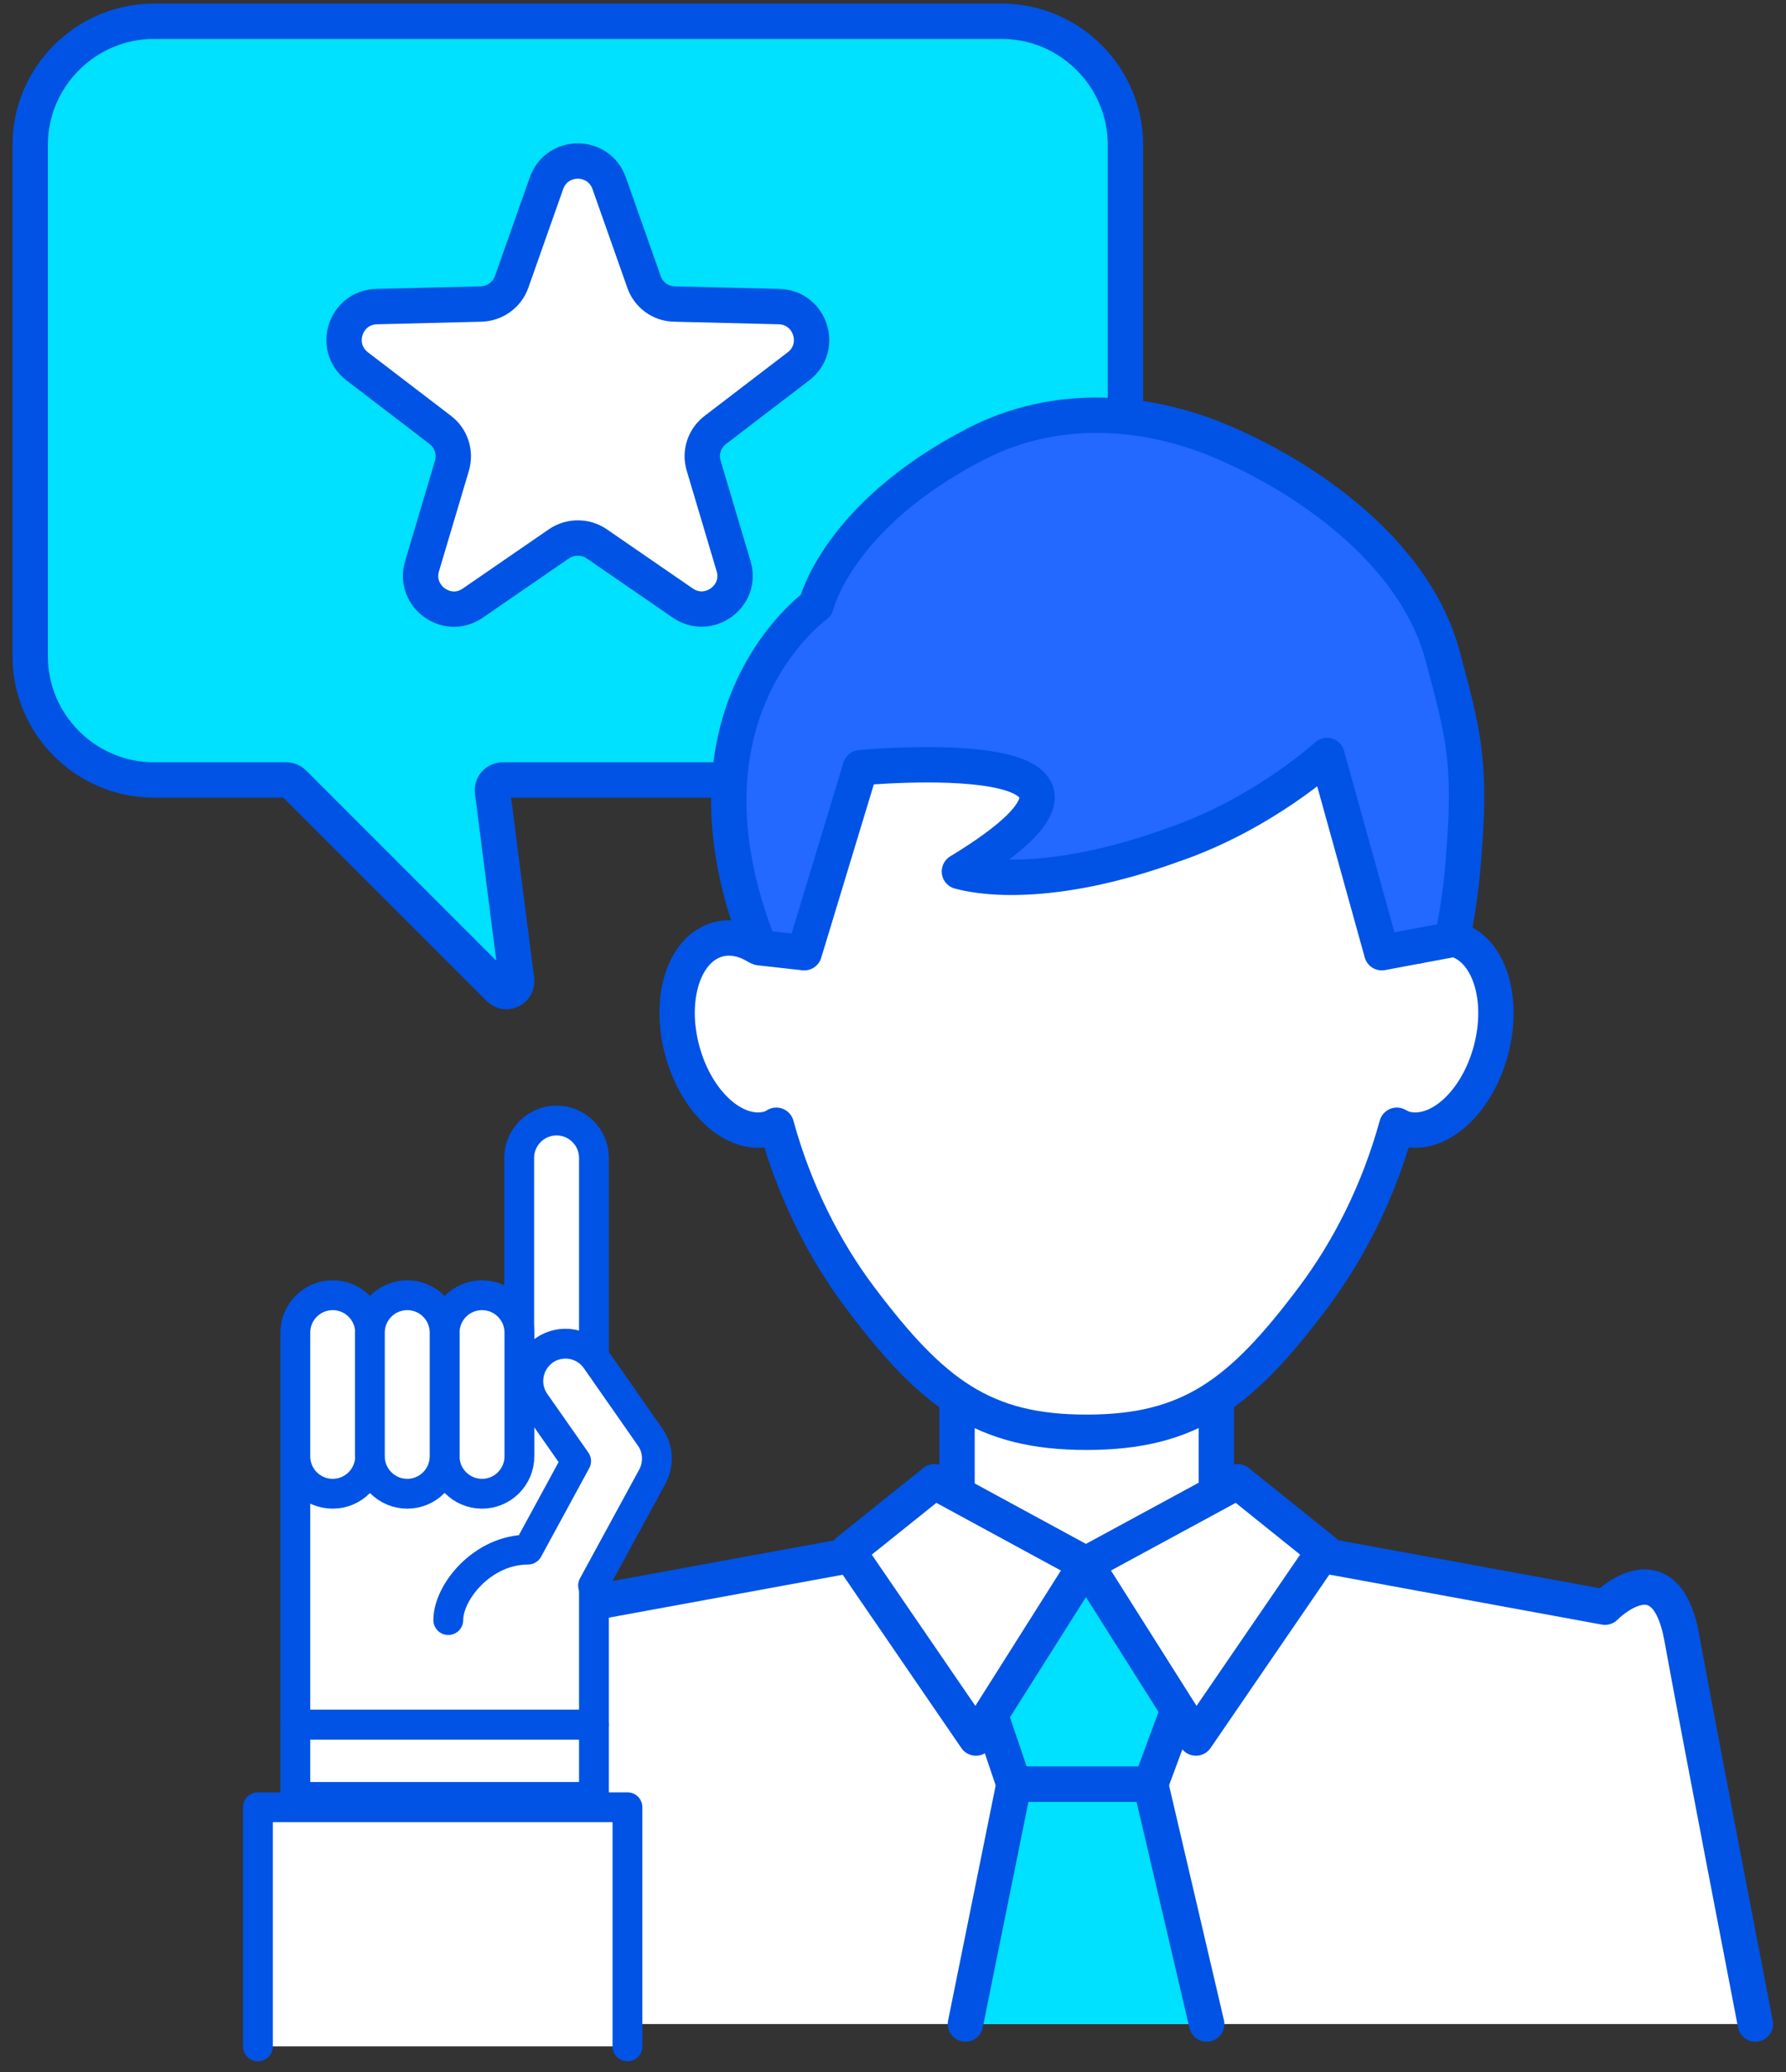
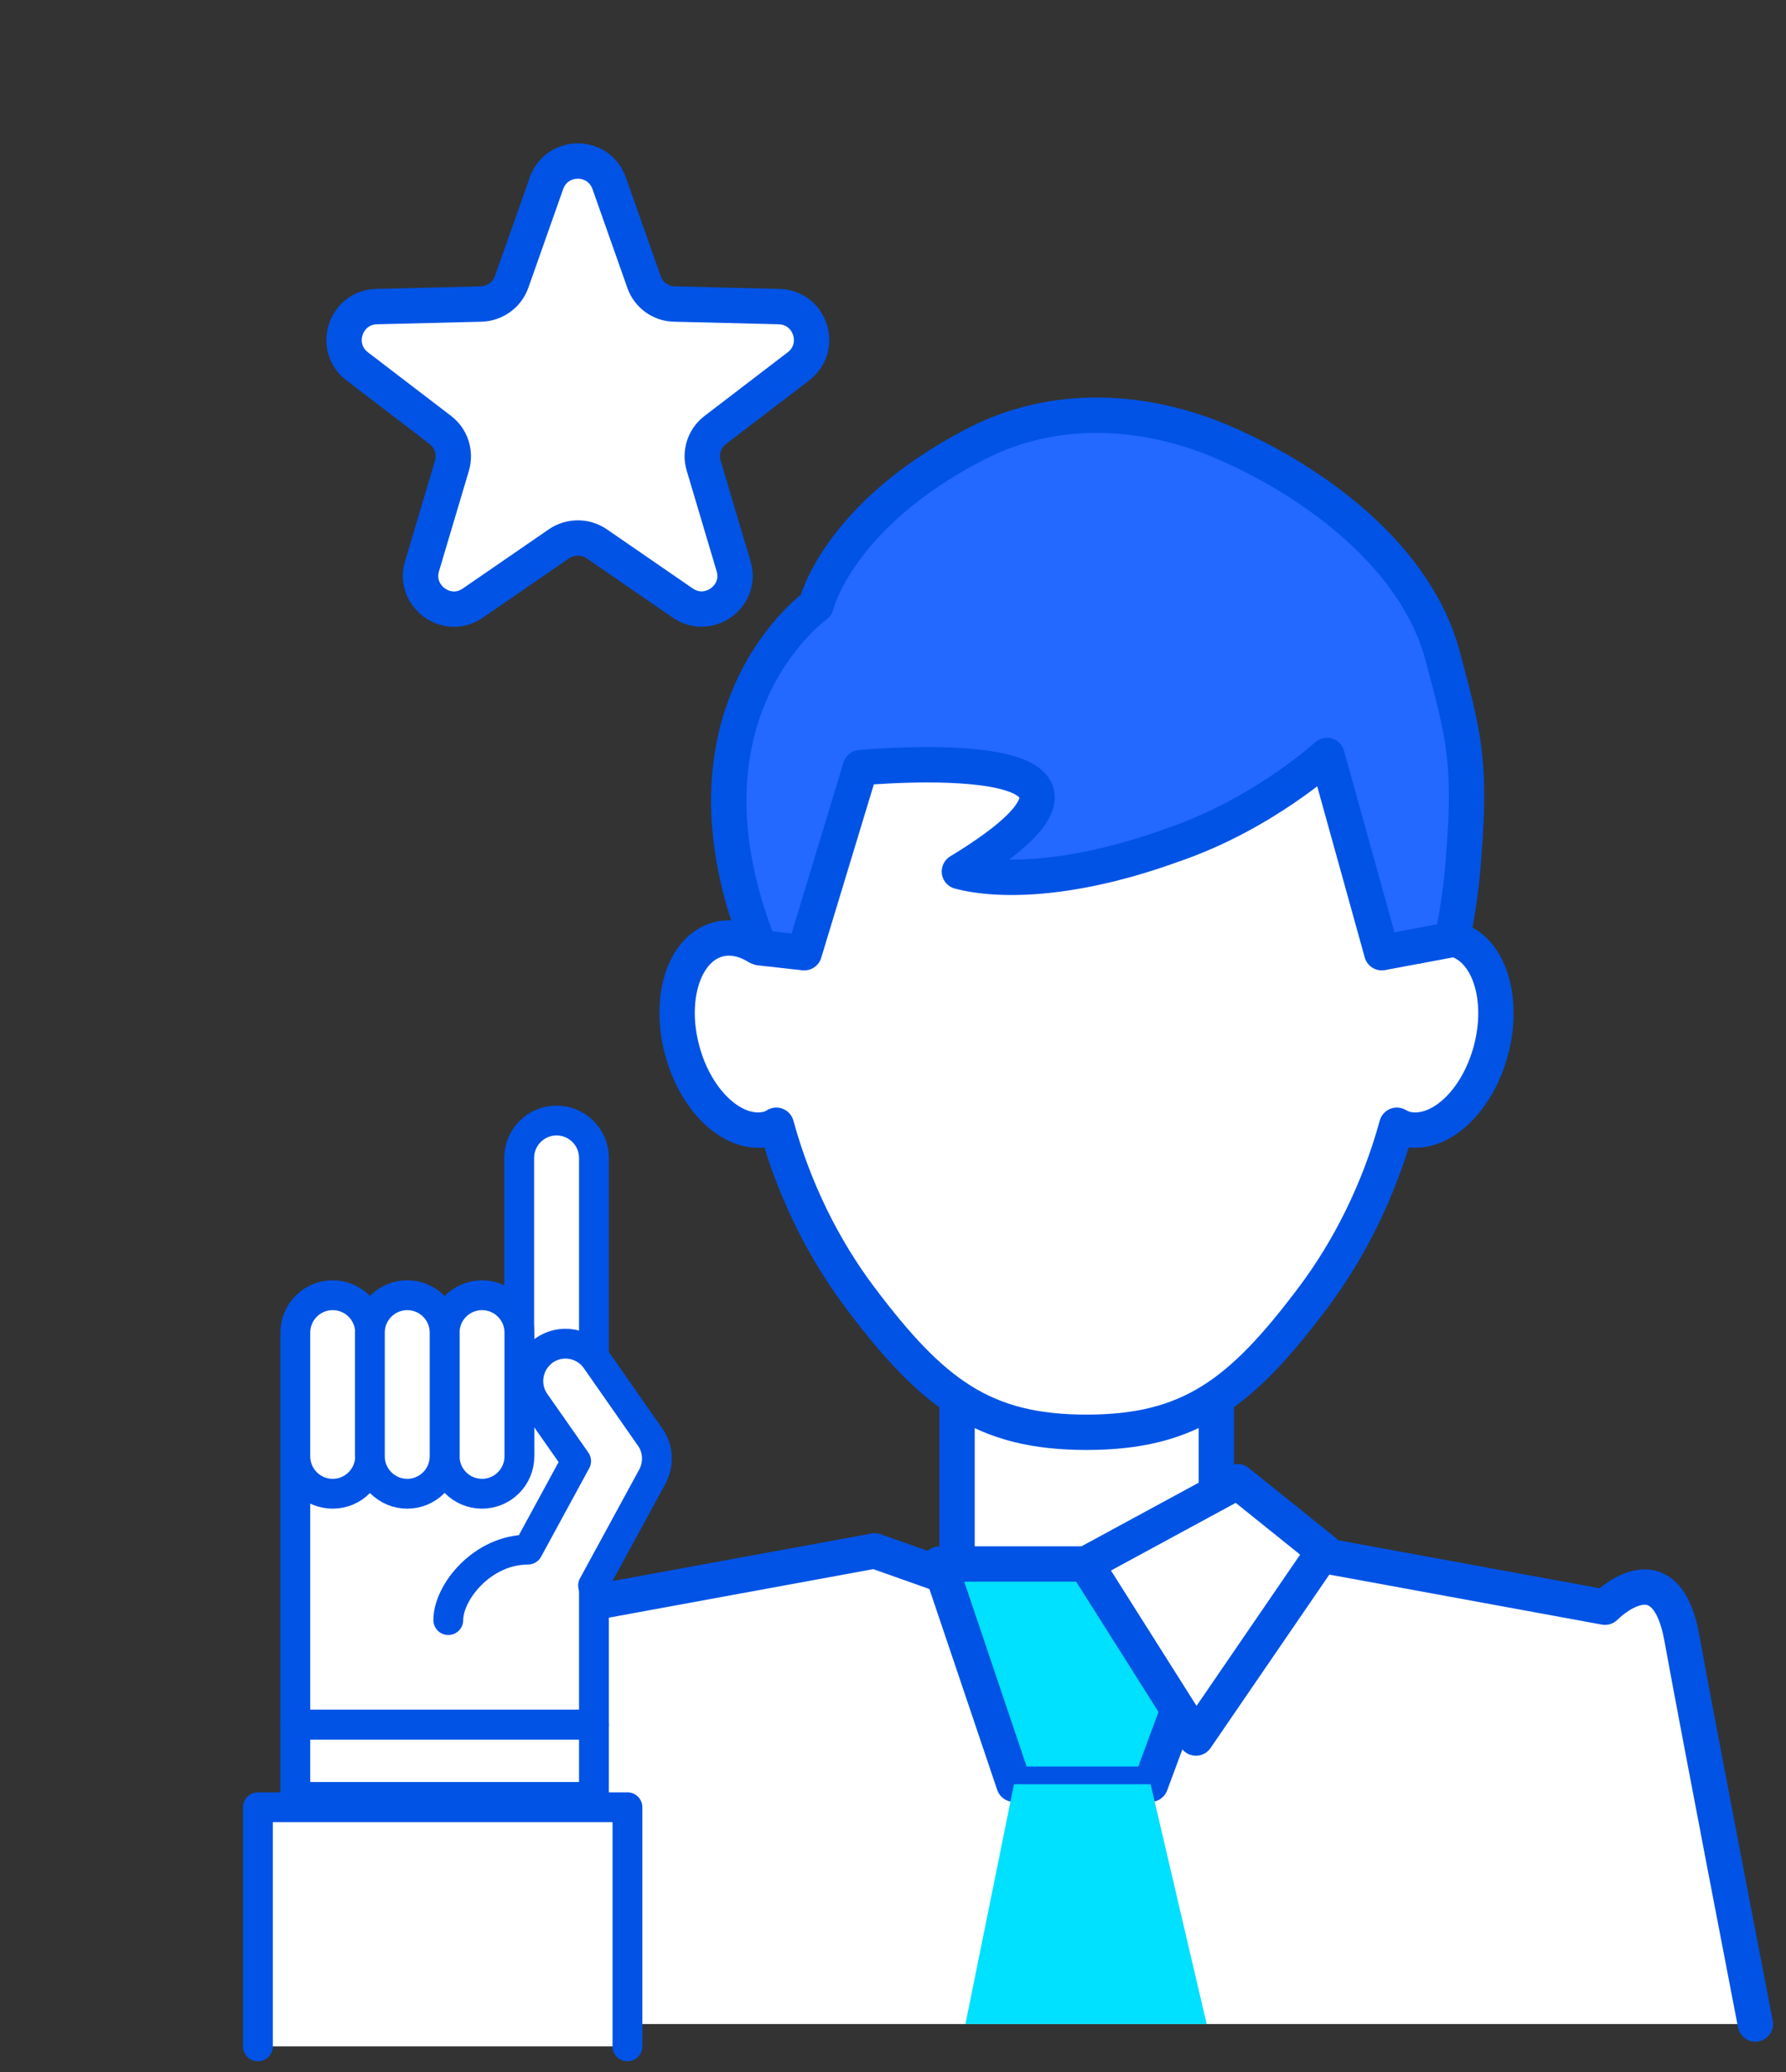
<svg xmlns="http://www.w3.org/2000/svg" width="100" height="116" viewBox="0 0 100 116" fill="none">
  <rect x="0" y="0" width="100" height="116" fill="#333333" stroke="none" />
  <g clip-path="url(#clip0_795_2922)">
-     <path d="M56.086 1.19H8.619C4.806 1.19 1.69 4.306 1.69 8.119V36.737C1.69 40.55 4.806 43.665 8.619 43.665H16.029C16.186 43.665 16.33 43.725 16.438 43.834L27.95 55.346C28.335 55.731 28.997 55.406 28.924 54.864L27.577 44.315C27.529 43.966 27.806 43.665 28.155 43.665H56.086C59.9 43.665 63.015 40.55 63.015 36.737V8.119C63.015 4.306 59.9 1.19 56.086 1.19Z" fill="#00E0FF" stroke="#0053E5" stroke-width="1.98" stroke-linecap="round" stroke-linejoin="round" />
    <path d="M68.104 72.584H53.585V96.221H68.104V72.584Z" fill="white" stroke="#0053E5" stroke-width="1.98" stroke-linecap="round" stroke-linejoin="round" />
    <path d="M23.38 113.314C23.38 113.314 26.568 96.895 27.494 91.71C28.432 86.525 31.8 89.978 31.8 89.978L48.978 86.826L60.791 91.012L72.687 86.826L89.865 89.978C89.865 89.978 93.233 86.525 94.171 91.71C95.11 96.895 98.285 113.314 98.285 113.314" fill="white" />
    <path d="M23.38 113.314C23.38 113.314 26.568 96.895 27.494 91.71C28.432 86.525 31.8 89.978 31.8 89.978L48.978 86.826L60.791 91.012L72.687 86.826L89.865 89.978C89.865 89.978 93.233 86.525 94.171 91.71C95.11 96.895 98.285 113.314 98.285 113.314" stroke="#0053E5" stroke-width="1.98" stroke-linecap="round" stroke-linejoin="round" />
    <path d="M81.48 52.592C80.783 52.399 80.049 52.555 79.351 52.964C79.808 46.938 81.589 40.887 78.641 36.978C75.309 32.539 65.927 30.843 60.838 30.843C55.75 30.843 48.075 32.13 44.743 36.569C41.796 40.49 42.253 46.89 42.398 53.001C41.688 52.567 40.93 52.399 40.208 52.592C38.308 53.097 37.406 55.888 38.2 58.811C38.981 61.734 41.159 63.694 43.047 63.189C43.204 63.153 43.336 63.069 43.468 62.997C44.479 66.69 46.151 69.986 48.172 72.668C52.202 78.021 55.064 80.186 60.838 80.186C66.612 80.186 69.487 78.021 73.505 72.668C75.526 69.986 77.198 66.678 78.209 62.997C78.353 63.069 78.485 63.141 78.629 63.189C80.53 63.694 82.695 61.734 83.477 58.811C84.259 55.888 83.357 53.109 81.468 52.592H81.48Z" fill="white" stroke="#0053E5" stroke-width="1.98" stroke-linecap="round" stroke-linejoin="round" />
    <path d="M64.423 99.889H56.772L52.61 87.56H68.994L64.423 99.889Z" fill="#00E0FF" stroke="#0053E5" stroke-width="1.98" stroke-linecap="round" stroke-linejoin="round" />
    <path d="M54.055 113.314L56.773 99.89H64.424L67.563 113.314" fill="#00E0FF" />
-     <path d="M54.055 113.314L56.773 99.89H64.424L67.563 113.314" stroke="#0053E5" stroke-width="1.98" stroke-linecap="round" stroke-linejoin="round" />
-     <path d="M52.322 82.953L60.803 87.56L54.644 97.304L47.475 86.838L52.322 82.953Z" fill="white" stroke="#0053E5" stroke-width="1.98" stroke-linecap="round" stroke-linejoin="round" />
    <path d="M69.295 82.953L60.803 87.56L66.962 97.304L74.131 86.838L69.295 82.953Z" fill="white" stroke="#0053E5" stroke-width="1.98" stroke-linecap="round" stroke-linejoin="round" />
    <path d="M48.172 42.98C48.172 42.98 66.072 41.284 53.718 48.79C56.147 49.427 60.346 49.235 65.65 47.31C70.715 45.59 74.299 42.294 74.299 42.294L77.367 53.337L81.096 52.639C81.24 52.591 81.373 52.278 81.397 52.146C81.637 50.919 81.818 49.68 81.914 48.441C82.082 46.372 82.227 44.279 81.986 42.198C81.782 40.357 81.264 38.577 80.795 36.797C79.352 31.203 73.662 27.017 68.622 24.816C68.598 24.804 68.561 24.792 68.537 24.78C64.075 22.855 59.034 22.59 54.644 24.852C46.861 28.87 45.694 33.886 45.694 33.886C45.694 33.886 37.262 39.84 42.542 53.06L45.032 53.337L48.172 42.992V42.98Z" fill="#2368FF" stroke="#0053E5" stroke-width="1.98" stroke-linecap="round" stroke-linejoin="round" />
    <path d="M14.441 114.566V101.178H35.132V114.566" fill="white" />
    <path d="M14.441 114.566V101.178H35.132V114.566" stroke="#0053E5" stroke-width="1.67" stroke-linecap="round" stroke-linejoin="round" />
    <path d="M16.535 76.927V81.534C16.535 82.689 17.473 83.627 18.628 83.627C19.783 83.627 20.721 82.689 20.721 81.534V74.605C20.721 73.45 19.783 72.512 18.628 72.512C17.473 72.512 16.535 73.45 16.535 74.605V96.546H33.256V64.826C33.256 63.671 32.317 62.732 31.163 62.732C30.008 62.732 29.07 63.671 29.07 64.826V76.927" fill="white" />
    <path d="M16.535 76.927V81.534C16.535 82.689 17.473 83.627 18.628 83.627C19.783 83.627 20.721 82.689 20.721 81.534V74.605C20.721 73.45 19.783 72.512 18.628 72.512C17.473 72.512 16.535 73.45 16.535 74.605V96.546H33.256V64.826C33.256 63.671 32.317 62.732 31.163 62.732C30.008 62.732 29.07 63.671 29.07 64.826V76.927" stroke="#0053E5" stroke-width="1.67" stroke-linecap="round" stroke-linejoin="round" />
    <path d="M16.535 96.559V100.601H33.256V96.559H16.535Z" fill="white" stroke="#0053E5" stroke-width="1.67" stroke-linecap="round" stroke-linejoin="round" />
    <path d="M33.207 88.763L36.527 82.665C36.9 81.967 36.864 81.113 36.407 80.463L33.376 76.121C32.714 75.171 31.415 74.942 30.465 75.603C30.356 75.676 30.272 75.76 30.188 75.844C29.49 76.542 29.37 77.672 29.959 78.515L32.257 81.799L29.562 86.755C27.012 86.755 25.1 89.136 25.1 90.7" fill="white" />
    <path d="M33.207 88.763L36.527 82.665C36.9 81.967 36.864 81.113 36.407 80.463L33.376 76.121C32.714 75.171 31.415 74.942 30.465 75.603C30.356 75.676 30.272 75.76 30.188 75.844C29.49 76.542 29.37 77.672 29.959 78.515L32.257 81.799L29.562 86.755C27.012 86.755 25.1 89.136 25.1 90.7" stroke="#0053E5" stroke-width="1.67" stroke-linecap="round" stroke-linejoin="round" />
    <path d="M24.895 76.926V81.534C24.895 82.688 25.834 83.627 26.989 83.627C28.143 83.627 29.082 82.688 29.082 81.534V74.605C29.082 73.45 28.143 72.512 26.989 72.512C25.834 72.512 24.895 73.45 24.895 74.605V76.926Z" fill="white" stroke="#0053E5" stroke-width="1.67" stroke-linecap="round" stroke-linejoin="round" />
    <path d="M20.709 76.926V81.534C20.709 82.688 21.647 83.627 22.802 83.627C23.957 83.627 24.895 82.688 24.895 81.534V74.605C24.895 73.45 23.957 72.512 22.802 72.512C21.647 72.512 20.709 73.45 20.709 74.605V76.926Z" fill="white" stroke="#0053E5" stroke-width="1.67" stroke-linecap="round" stroke-linejoin="round" />
    <path d="M34.109 10.261L36.058 15.782C36.311 16.516 36.996 17.009 37.766 17.021L43.624 17.165C45.381 17.213 46.102 19.439 44.707 20.509L40.052 24.07C39.438 24.539 39.174 25.333 39.402 26.079L41.074 31.697C41.579 33.381 39.679 34.752 38.235 33.766L33.412 30.446C32.774 30.012 31.932 30.012 31.294 30.446L26.471 33.766C25.027 34.764 23.127 33.381 23.632 31.697L25.304 26.079C25.52 25.333 25.268 24.539 24.654 24.07L19.999 20.509C18.604 19.439 19.326 17.213 21.082 17.165L26.94 17.021C27.71 16.997 28.395 16.504 28.648 15.782L30.597 10.261C31.186 8.601 33.52 8.601 34.109 10.261Z" fill="white" stroke="#0053E5" stroke-width="1.98" stroke-linecap="round" stroke-linejoin="round" />
  </g>
  <defs>
    <clipPath id="clip0_795_2922">
      <rect width="99" height="115.576" fill="white" transform="translate(0.5)" />
    </clipPath>
  </defs>
</svg>